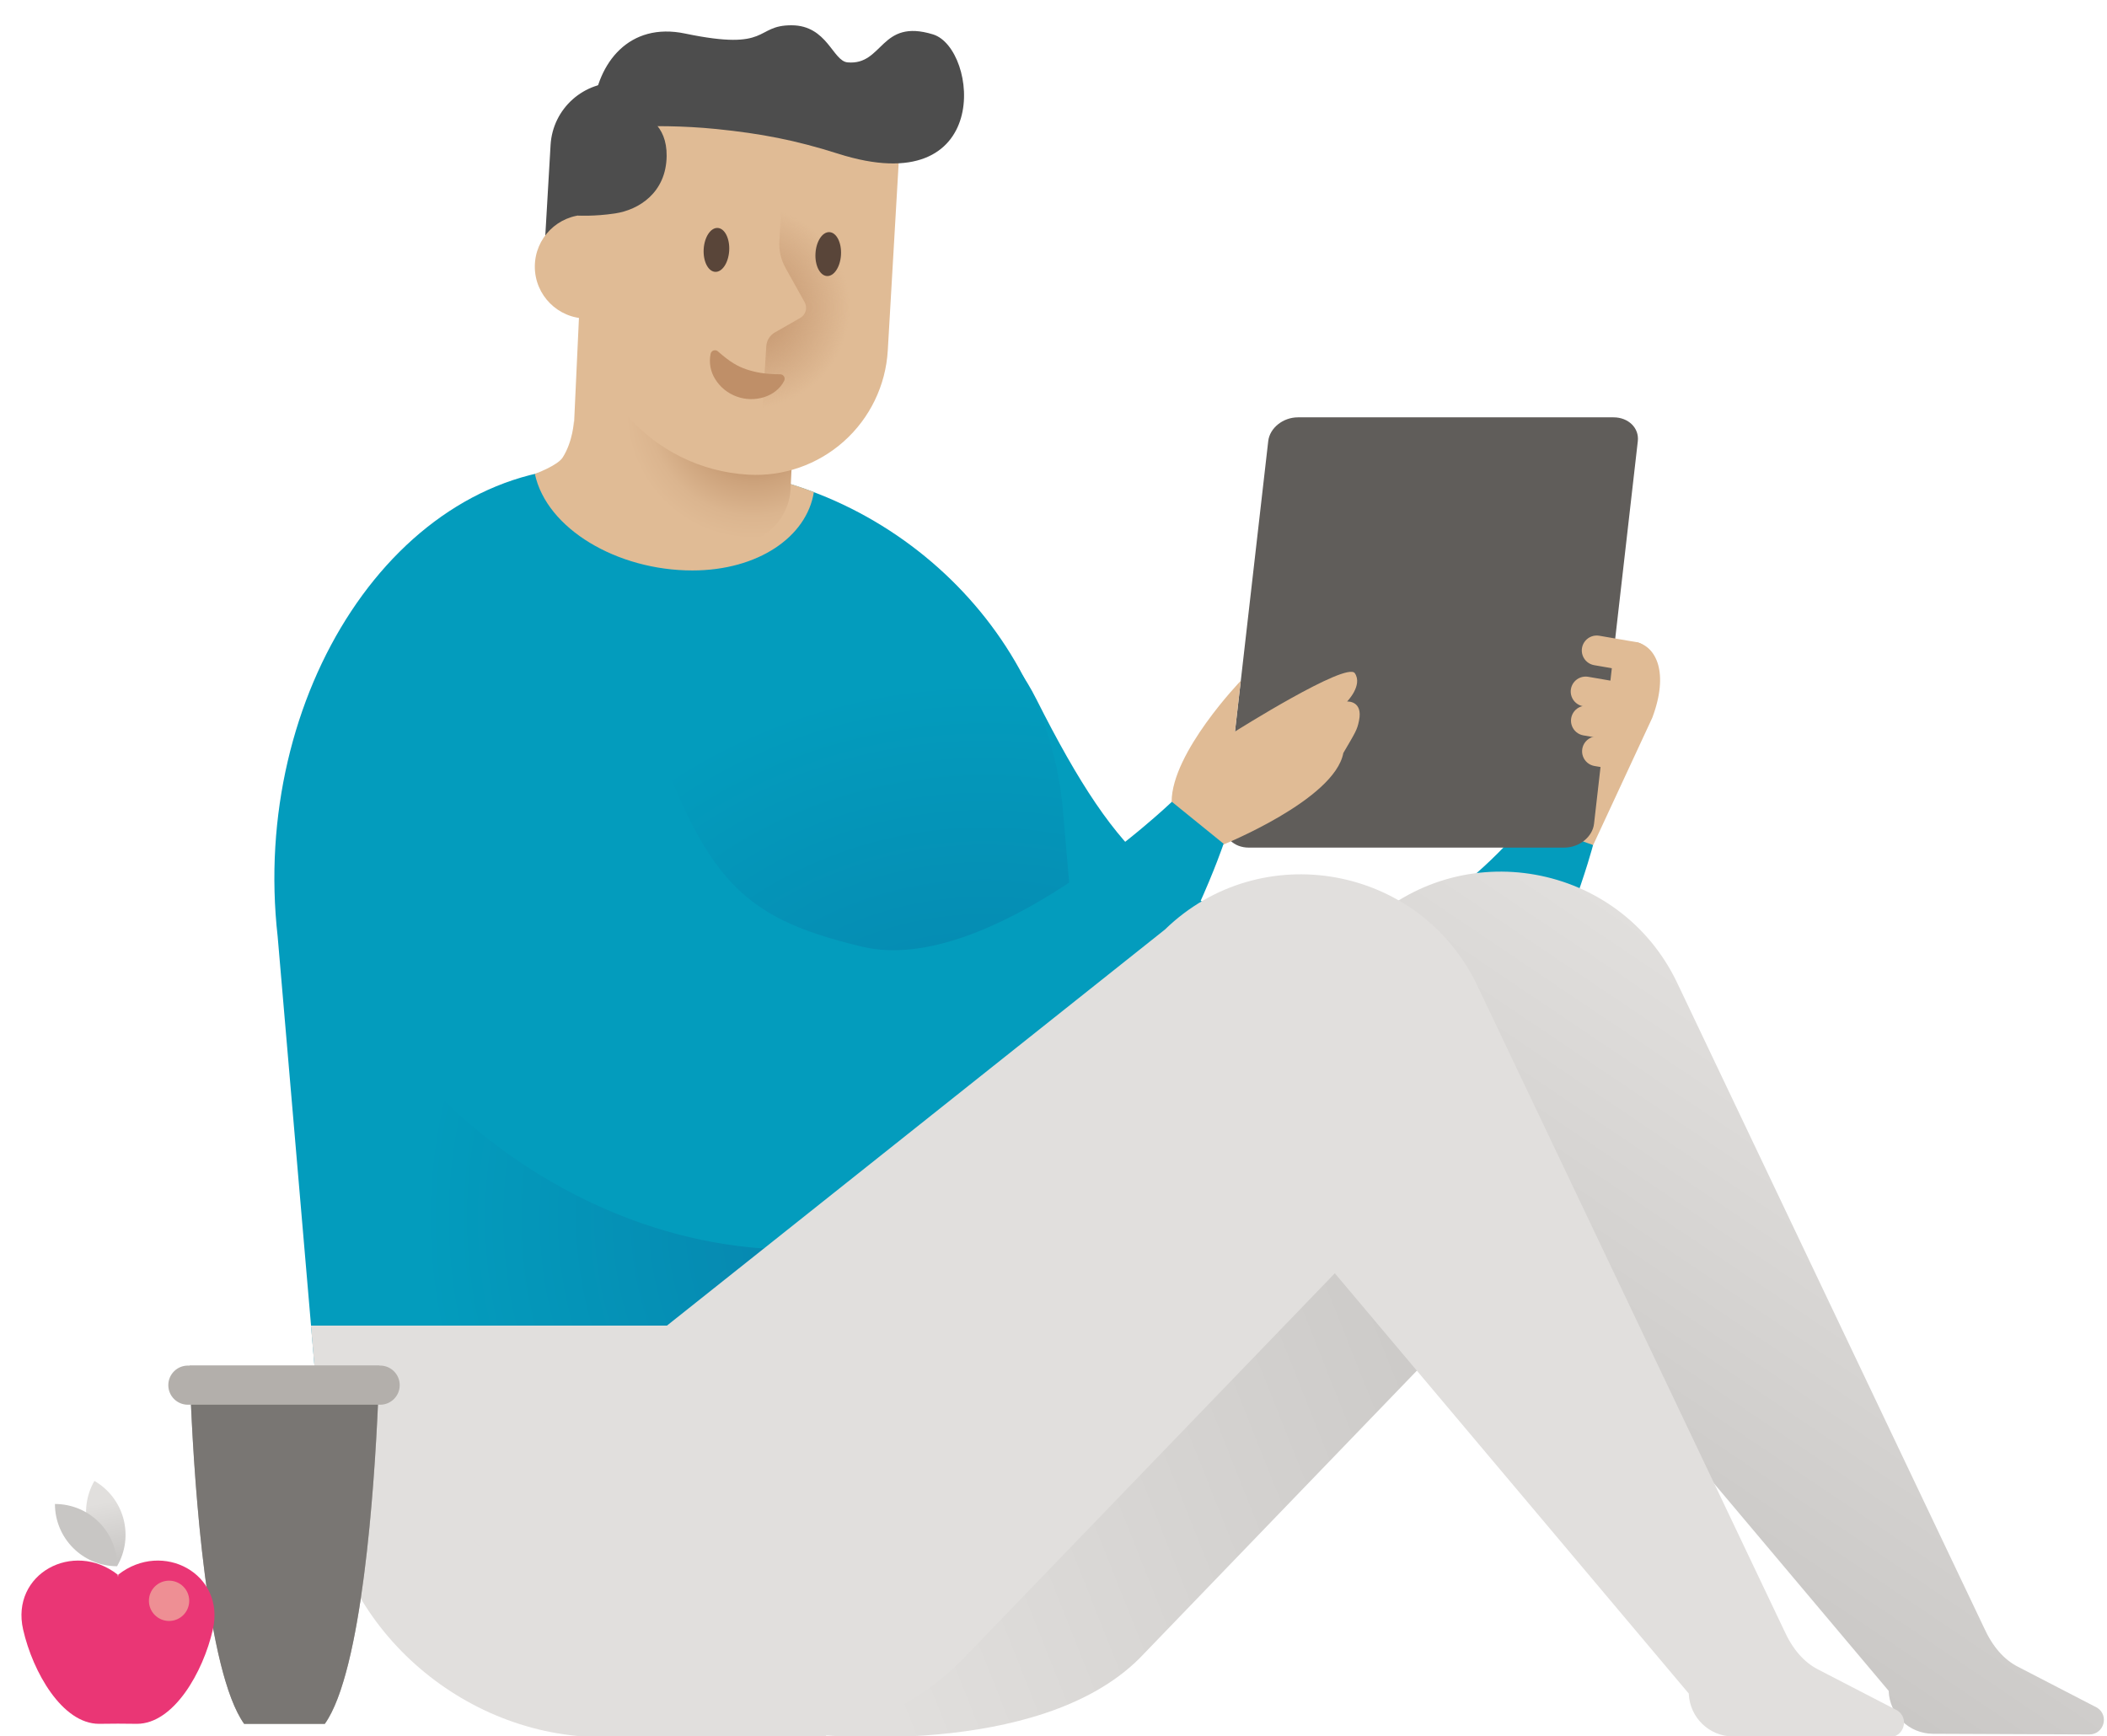
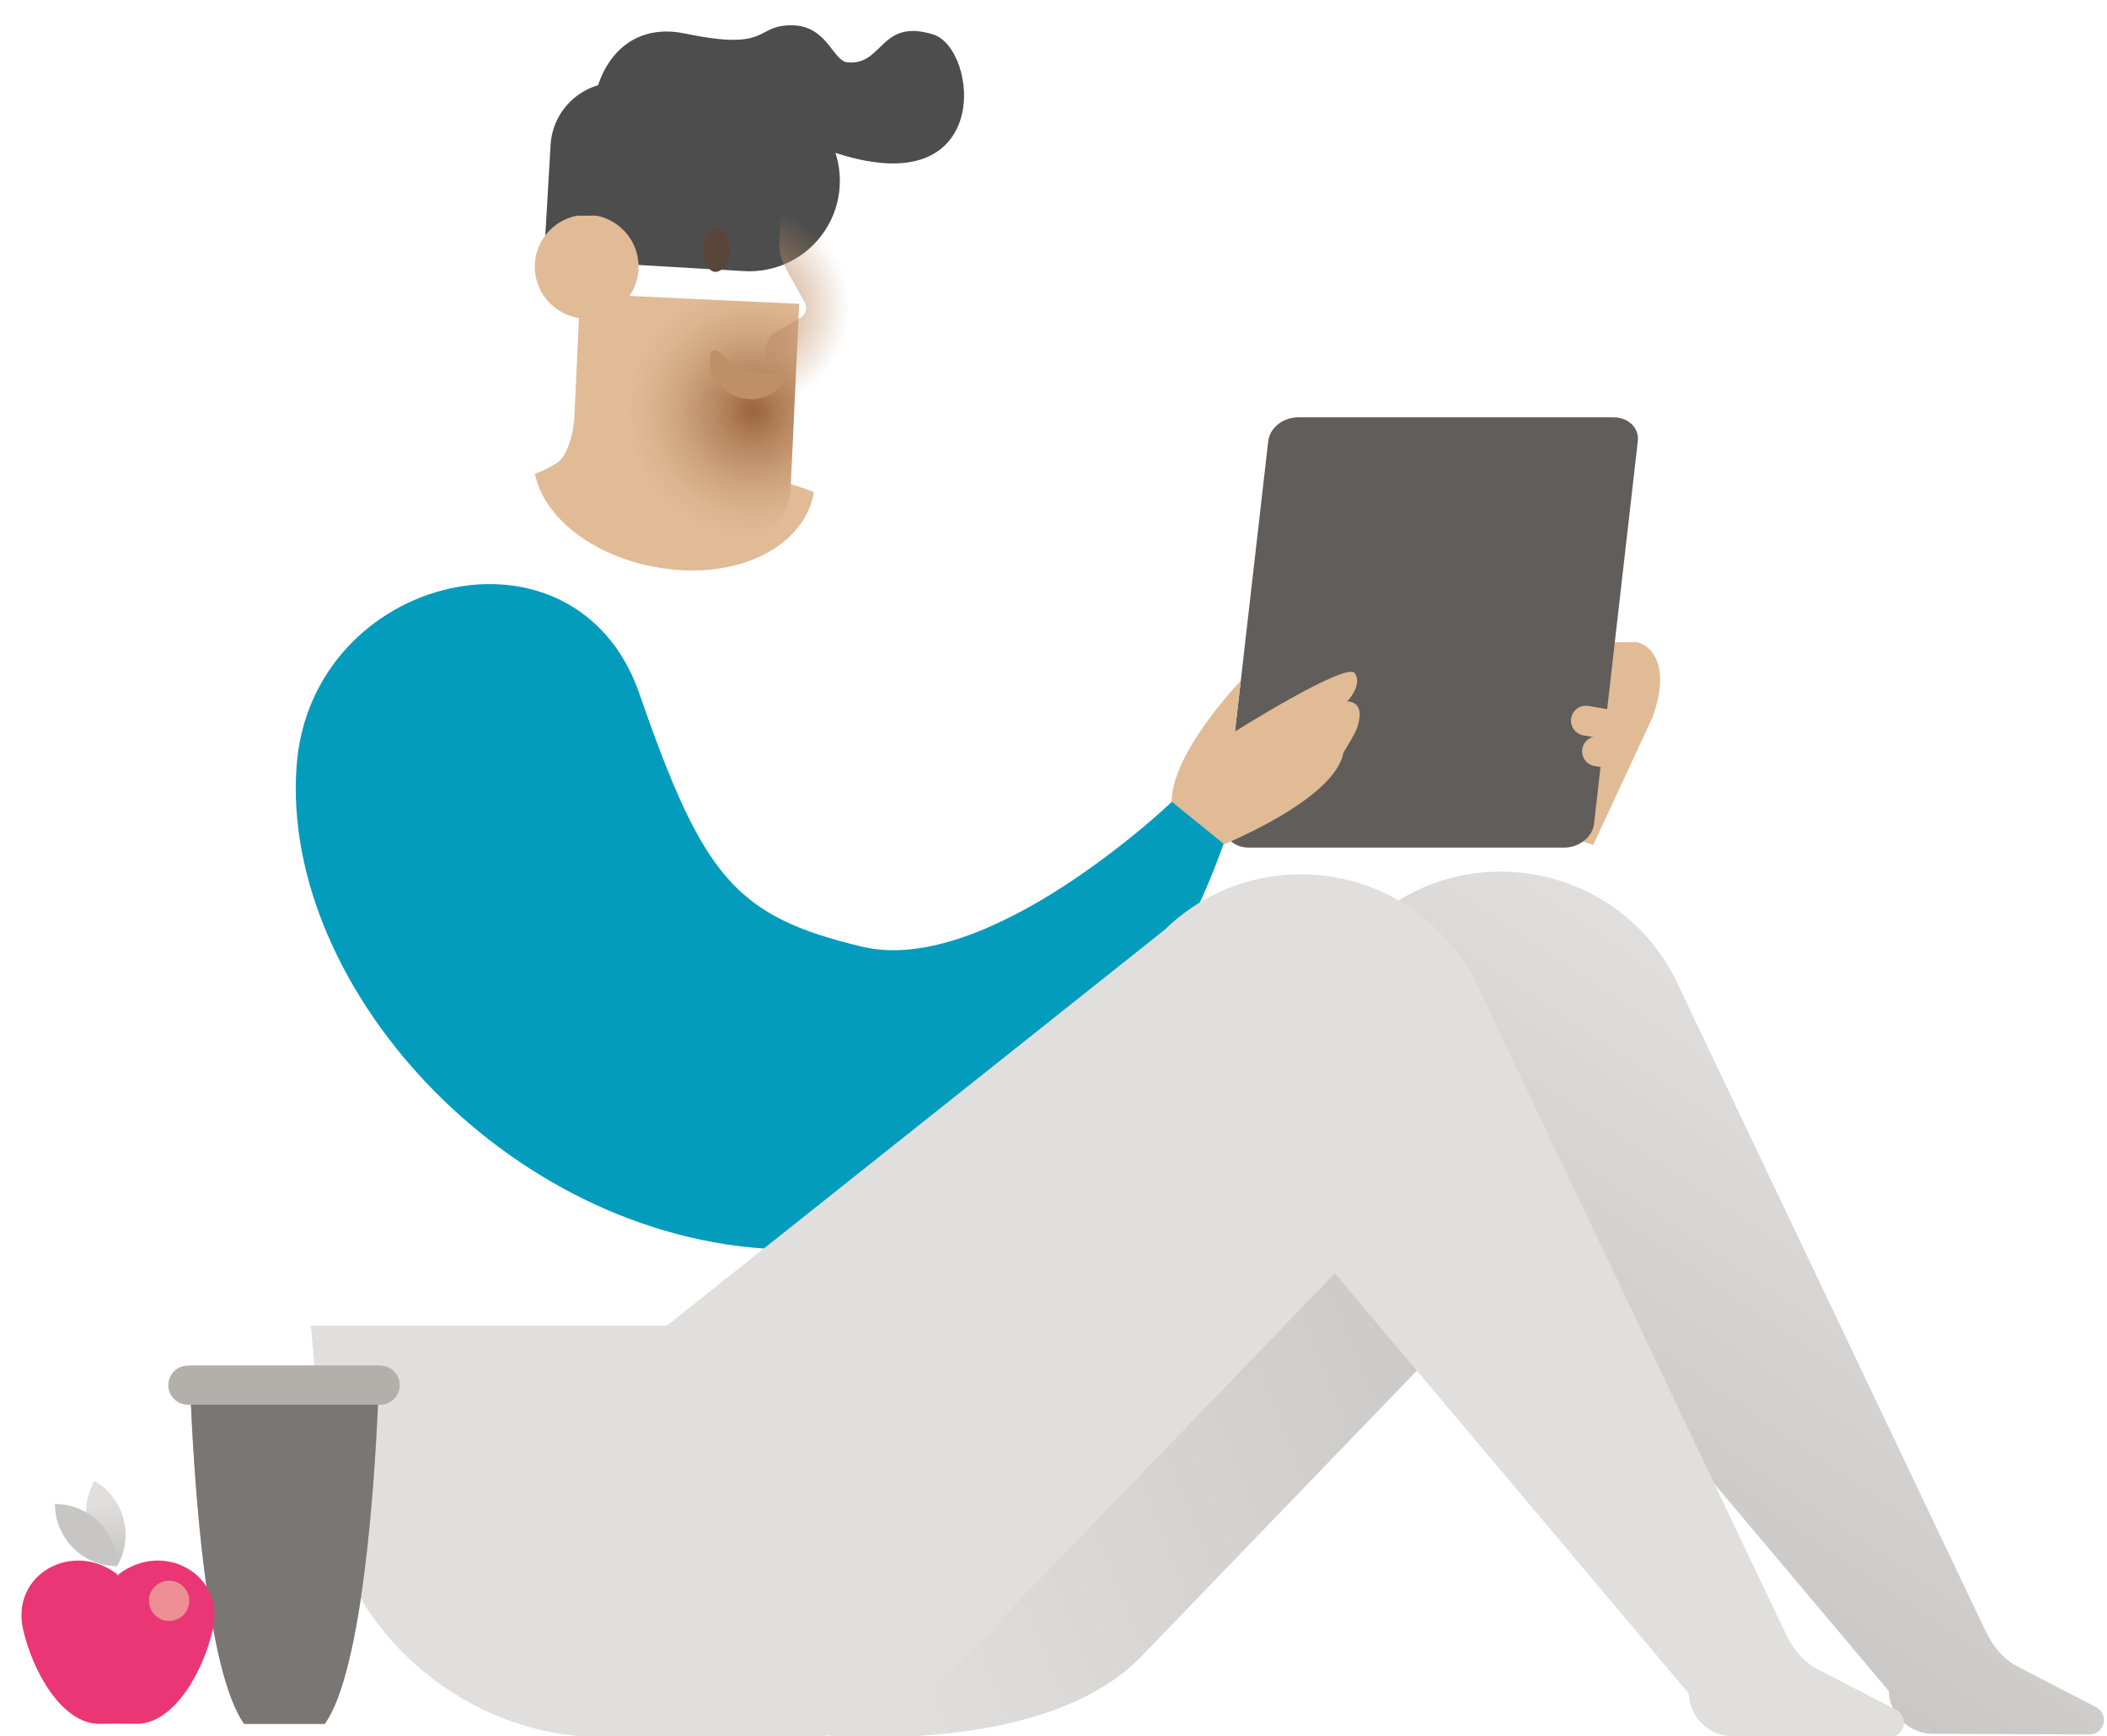
<svg xmlns="http://www.w3.org/2000/svg" width="250px" height="206px" viewBox="0 0 250 206" version="1.1">
  <title>Artboard Copy 2</title>
  <desc>Created with Sketch.</desc>
  <defs>
    <linearGradient x1="96.151%" y1="34.092%" x2="14.291%" y2="69.913%" id="linearGradient-1">
      <stop stop-color="#C8C6C4" offset="0%" />
      <stop stop-color="#E1DFDD" offset="100%" />
    </linearGradient>
    <linearGradient x1="33.496%" y1="82.353%" x2="65.112%" y2="25.473%" id="linearGradient-2">
      <stop stop-color="#C8C6C4" offset="0%" />
      <stop stop-color="#E1DFDD" offset="100%" />
    </linearGradient>
    <radialGradient cx="85.238%" cy="71.208%" fx="85.238%" fy="71.208%" r="65.241%" gradientTransform="translate(0.852,0.712),scale(1,0.78),translate(-0.852,-0.712)" id="radialGradient-3">
      <stop stop-color="#087DA9" offset="0%" />
      <stop stop-color="#039CBD" offset="100%" />
    </radialGradient>
    <radialGradient cx="79.955%" cy="46.505%" fx="79.955%" fy="46.505%" r="55.942%" gradientTransform="translate(0.8,0.465),scale(1,0.906),rotate(2.652),translate(-0.8,-0.465)" id="radialGradient-4">
      <stop stop-color="#9B643D" offset="0%" />
      <stop stop-color="#B6865F" offset="27.3%" />
      <stop stop-color="#CDA37C" offset="56.6%" />
      <stop stop-color="#DBB58F" offset="81.9%" />
      <stop stop-color="#E0BB95" offset="100%" />
    </radialGradient>
    <radialGradient cx="-7.523%" cy="54.232%" fx="-7.523%" fy="54.232%" r="67.459%" gradientTransform="translate(-0.075,0.542),scale(1,0.446),rotate(-177.082),translate(0.075,-0.542)" id="radialGradient-5">
      <stop stop-color="#BF8F68" offset="0%" />
      <stop stop-color="#BF8F68" stop-opacity="0" offset="100%" />
    </radialGradient>
    <linearGradient x1="54.747%" y1="96.189%" x2="47.376%" y2="25.056%" id="linearGradient-6">
      <stop stop-color="#C8C6C4" offset="0%" />
      <stop stop-color="#E1DFDD" offset="100%" />
    </linearGradient>
  </defs>
  <g id="Artboard-Copy-2" stroke="none" stroke-width="1" fill="none" fill-rule="evenodd">
    <g id="Male" transform="translate(0, 3)" fill-rule="nonzero">
      <path d="M159.388,106.997 L80.971,183.228 L96.413,202.795 C96.413,202.795 123.144,205.84 135.215,193.773 L179.561,147.773 C179.561,147.773 170.769,95.933 159.391,106.997 L159.388,106.997 Z" id="Path" fill="url(#linearGradient-1)" />
-       <path d="M122.946,79.926 C133.205,100.321 139.051,103.955 154.003,107.939 C168.955,111.923 183.01,92.144 183.01,92.144 L189.022,97.273 C189.022,97.273 175.455,149.516 140.458,144.558 C104.99,139.535 79.753,115.58 82.365,88.865 C84.596,66.035 112.558,59.289 122.942,79.923 L122.946,79.926 Z" id="Path" fill="#039CBD" />
      <path d="M248.843,199.651 L239.413,194.773 C237.785,193.933 236.417,192.41 235.375,190.083 L199.013,113.654 C192.196,99.321 173.311,95.93 161.929,106.99 L182.099,147.766 L224.093,197.641 C224.196,200.478 226.52,202.727 229.359,202.737 L247.901,202.814 C249.622,202.824 250.285,200.58 248.84,199.651 L248.843,199.651 Z" id="Path" fill="url(#linearGradient-2)" />
-       <path d="M91.247,177.343 L38.881,177.343 L32.946,108.144 C29.702,79.433 47.016,52.442 70.266,52.442 L80.529,52.442 C103.782,52.442 124.192,70.673 126.122,93.164 L129.853,136.619 C131.782,159.109 114.497,177.34 91.247,177.34 L91.247,177.343 Z" id="Path" fill="url(#radialGradient-3)" />
      <path d="M96.567,55.391 C91.448,53.433 86.016,52.422 80.535,52.407 L70.269,52.407 C68.026,52.407 65.587,52.91 63.465,53.24 C64.856,59.753 73.234,64.692 82.151,64.692 C89.923,64.692 95.724,60.718 96.567,55.391 Z M189.035,97.273 C188.532,97.125 176.442,92.76 176.702,92.138 L184.224,74.067 C184.481,73.446 185.099,73.061 185.603,73.208 L194.189,73.202 C196.497,73.737 198.061,76.798 196.048,82.17 L189.035,97.273 L189.035,97.273 Z" id="Shape" fill="#E0BB95" />
      <path d="M185.606,97.58 L148.163,97.58 C146.394,97.58 145.103,96.314 145.279,94.756 L150.478,49.346 C150.657,47.785 152.234,46.523 154.003,46.523 L191.449,46.523 C193.218,46.523 194.506,47.789 194.33,49.346 L189.135,94.756 C188.955,96.317 187.375,97.58 185.606,97.58 L185.606,97.58 Z" id="Path" fill="#605D5A" />
      <path d="M145.029,97.273 C145.029,97.273 158.353,91.917 159.388,86.356 C160.846,83.865 161.022,83.625 161.247,82.529 C161.753,80.115 159.837,80.244 159.837,80.244 C159.837,80.244 161.724,78.314 160.753,76.885 C159.782,75.455 146.532,83.808 146.532,83.808 L147.221,77.782 C147.221,77.782 139.016,86.292 139.016,92.144 C139.016,93.971 145.029,97.273 145.029,97.273 L145.029,97.273 Z" id="Path" fill="#E0BB95" />
      <path d="M75.862,79.308 C83.433,101.135 87.234,105.728 102.282,109.337 C117.333,112.946 139.045,92.144 139.045,92.144 L145.183,97.122 C145.183,97.122 128.99,145.696 93.644,145.276 C61.279,144.891 33.247,114.689 35.189,87.92 C36.849,65.039 68.292,57.481 75.862,79.308 Z" id="Path" fill="#039CBD" />
      <path d="M86.503,61.619 L75.061,61.09 C73.053,60.997 71.164,60.11 69.809,58.624 C68.455,57.138 67.747,55.175 67.84,53.167 L68.827,31.846 L94.827,33.051 L93.811,54.958 C93.631,58.815 90.36,61.796 86.503,61.619 L86.503,61.619 Z" id="Path" fill="url(#radialGradient-4)" />
      <path d="M88.138,29.164 L64.535,27.792 L65.327,14.202 C65.58,9.87 69.296,6.563 73.628,6.814 L89.385,7.728 C93.254,7.897 96.732,10.136 98.487,13.589 C100.242,17.041 100.002,21.171 97.859,24.397 C95.715,27.623 92.001,29.444 88.138,29.164 L88.138,29.164 Z" id="Path" fill="#4D4D4D" />
      <circle id="Oval" fill="#E0BB95" cx="69.612" cy="28.641" r="6.154" />
-       <path d="M88.779,53.327 C77.362,52.663 68.644,42.869 69.308,31.452 L69.997,19.542 C70.126,17.303 71.14,15.208 72.815,13.718 C74.49,12.227 76.688,11.463 78.926,11.593 L106.811,13.215 L105.337,38.587 C105.096,42.737 103.216,46.622 100.111,49.387 C97.006,52.151 92.929,53.569 88.779,53.327 Z" id="Path" fill="#E0BB95" />
      <path d="M99.42,15.231 C94.365,13.622 90.247,12.843 85.038,12.314 C76.901,11.494 70.141,12.401 70.141,12.401 L70.375,9.974 C70.907,4.474 74.631,-0.41 81.292,0.981 C91.513,3.115 89.481,-0.019 93.933,0 C98.16,0.016 98.804,4.244 100.567,4.401 C104.837,4.782 104.407,-0.859 110.708,1.083 C116.058,2.734 117.962,21.138 99.42,15.231 L99.42,15.231 Z" id="Path" fill="#4D4D4D" />
      <ellipse id="Oval" fill="#594539" transform="translate(85.007, 26.654) rotate(-86.675) translate(-85.007, -26.654) " cx="85.007" cy="26.654" rx="2.609" ry="1.516" />
      <path d="M104.772,51.811 L90.112,50.942 L90.923,38.074 C90.967,37.397 91.348,36.788 91.936,36.452 L94.949,34.728 C95.606,34.354 95.839,33.52 95.471,32.859 L93.202,28.789 C92.661,27.819 92.408,26.714 92.474,25.606 L93.301,11.811 L107.962,12.68 L104.772,51.808 L104.772,51.811 Z" id="Path" fill="url(#radialGradient-5)" />
-       <ellipse id="Oval" fill="#594539" transform="translate(98.272, 27.151) rotate(-86.675) translate(-98.272, -27.151) " cx="98.272" cy="27.151" rx="2.609" ry="1.516" />
      <path d="M69.42,9.811 C69.42,9.811 79.183,8.167 79.099,15.513 C79.045,19.875 75.788,21.901 72.994,22.324 C70.487,22.702 68.606,22.577 68.606,22.577 L69.42,9.811 Z" id="Path" fill="#4D4D4D" />
      <path d="M85.221,38.728 C86.615,39.955 87.516,40.474 88.561,40.827 C89.619,41.18 90.708,41.401 92.516,41.414 L92.571,41.414 C92.754,41.414 92.925,41.51 93.021,41.666 C93.118,41.823 93.127,42.018 93.045,42.183 C92.093,44.093 89.516,44.833 87.417,44.058 C86.356,43.678 85.456,42.951 84.862,41.994 C84.296,41.098 84.1,40.018 84.317,38.981 C84.356,38.797 84.489,38.648 84.667,38.589 C84.845,38.53 85.041,38.569 85.183,38.692 L85.221,38.728 L85.221,38.728 Z" id="Path" fill="#BF8F68" />
      <path d="M98.042,203.144 L71.59,203.144 C54.744,203.144 39.952,189.933 38.551,173.638 L36.891,154.298 L93.849,154.298 L98.042,203.144 L98.042,203.144 Z" id="Path" fill="#E1DFDD" />
      <path d="M225.125,199.971 L215.696,195.093 C214.067,194.253 212.699,192.731 211.657,190.404 L175.295,113.974 C168.478,99.641 149.593,96.25 138.212,107.311 L52.122,175.785 L70.34,194.087 C82.407,206.154 101.971,206.154 114.035,194.087 L158.381,148.09 L200.375,197.962 C200.478,200.798 202.802,203.048 205.641,203.058 L224.183,203.135 C225.904,203.144 226.567,200.904 225.122,199.971 L225.125,199.971 Z" id="Path" fill="#E1DFDD" />
-       <path d="M193.587,76.696 L189.154,75.933 C188.53,75.825 188.011,75.393 187.792,74.798 C187.573,74.204 187.688,73.538 188.093,73.052 C188.498,72.565 189.132,72.332 189.756,72.439 L194.189,73.202 C195.154,73.368 195.801,74.285 195.635,75.25 C195.468,76.215 194.551,76.862 193.587,76.696 L193.587,76.696 Z M192.272,81.567 L187.84,80.805 C187.216,80.697 186.696,80.265 186.478,79.67 C186.259,79.076 186.374,78.41 186.779,77.923 C187.184,77.437 187.818,77.203 188.442,77.311 L192.875,78.074 C193.499,78.181 194.018,78.614 194.237,79.208 C194.456,79.802 194.341,80.468 193.936,80.955 C193.531,81.442 192.897,81.675 192.272,81.567 L192.272,81.567 Z" id="Shape" fill="#E0BB95" />
      <path d="M192.304,85.026 L187.872,84.263 C187.248,84.155 186.728,83.723 186.51,83.129 C186.291,82.534 186.406,81.868 186.811,81.382 C187.216,80.895 187.85,80.662 188.474,80.769 L192.907,81.532 C193.531,81.64 194.05,82.072 194.269,82.666 C194.488,83.261 194.373,83.927 193.968,84.413 C193.563,84.9 192.929,85.133 192.304,85.026 L192.304,85.026 Z" id="Path" fill="#E0BB95" />
      <path d="M191.503,88.295 L189.212,87.901 C188.581,87.8 188.054,87.369 187.83,86.771 C187.607,86.173 187.722,85.501 188.132,85.012 C188.542,84.523 189.183,84.292 189.811,84.407 L192.106,84.801 C192.73,84.909 193.249,85.341 193.468,85.936 C193.687,86.53 193.572,87.196 193.167,87.682 C192.761,88.169 192.127,88.403 191.503,88.295 L191.503,88.295 Z M66.76,51.292 C66.151,52.25 63.458,53.237 63.458,53.237 L70.061,54.615 L68.099,46.946 C68.099,46.946 67.997,49.353 66.76,51.292 Z" id="Shape" fill="#E0BB95" />
      <path d="M22.497,159.045 C22.497,159.045 23.237,193.494 28.971,201.558 L38.545,201.558 C44.279,193.49 45.019,159.045 45.019,159.045 L22.497,159.045 L22.497,159.045 Z" id="Path" fill="#B3AFAB" />
      <path d="M45.189,163.689 L22.292,163.689 C21.009,163.689 19.97,162.65 19.97,161.367 C19.97,160.085 21.009,159.045 22.292,159.045 L45.189,159.045 C46.438,159.091 47.427,160.117 47.427,161.367 C47.427,162.617 46.438,163.643 45.189,163.689 Z" id="Path" fill="#B3AFAB" />
      <path d="M22.657,163.689 C23.087,173.34 24.529,195.317 28.965,201.558 L38.538,201.558 C42.974,195.317 44.417,173.34 44.843,163.689 L22.657,163.689 Z" id="Path" fill="#797673" />
      <path d="M13.907,182.824 C12.21,181.844 10.971,180.231 10.464,178.338 C9.956,176.445 10.222,174.428 11.202,172.731 C12.899,173.71 14.138,175.324 14.645,177.217 C15.152,179.11 14.887,181.127 13.907,182.824 L13.907,182.824 Z" id="Path" fill="url(#linearGradient-6)" />
      <path d="M13.907,182.856 C9.827,182.856 6.519,179.548 6.519,175.468 C8.479,175.468 10.358,176.246 11.743,177.632 C13.129,179.017 13.907,180.896 13.907,182.856 Z" id="Path" fill="#C8C6C4" />
      <path d="M14.035,183.849 L14,184.138 L13.962,183.849 C8.696,179.731 1.234,183.753 2.744,190.372 C3.894,195.426 7.391,201.555 11.75,201.555 C12.715,201.555 13.401,201.545 13.997,201.535 C14.593,201.545 15.282,201.555 16.247,201.555 C20.606,201.555 24.103,195.426 25.253,190.372 C26.763,183.753 19.301,179.731 14.035,183.849 Z" id="Path" fill="#EA3675" />
      <circle id="Oval" fill="#EE8F94" cx="20.061" cy="186.958" r="2.391" />
    </g>
  </g>
</svg>